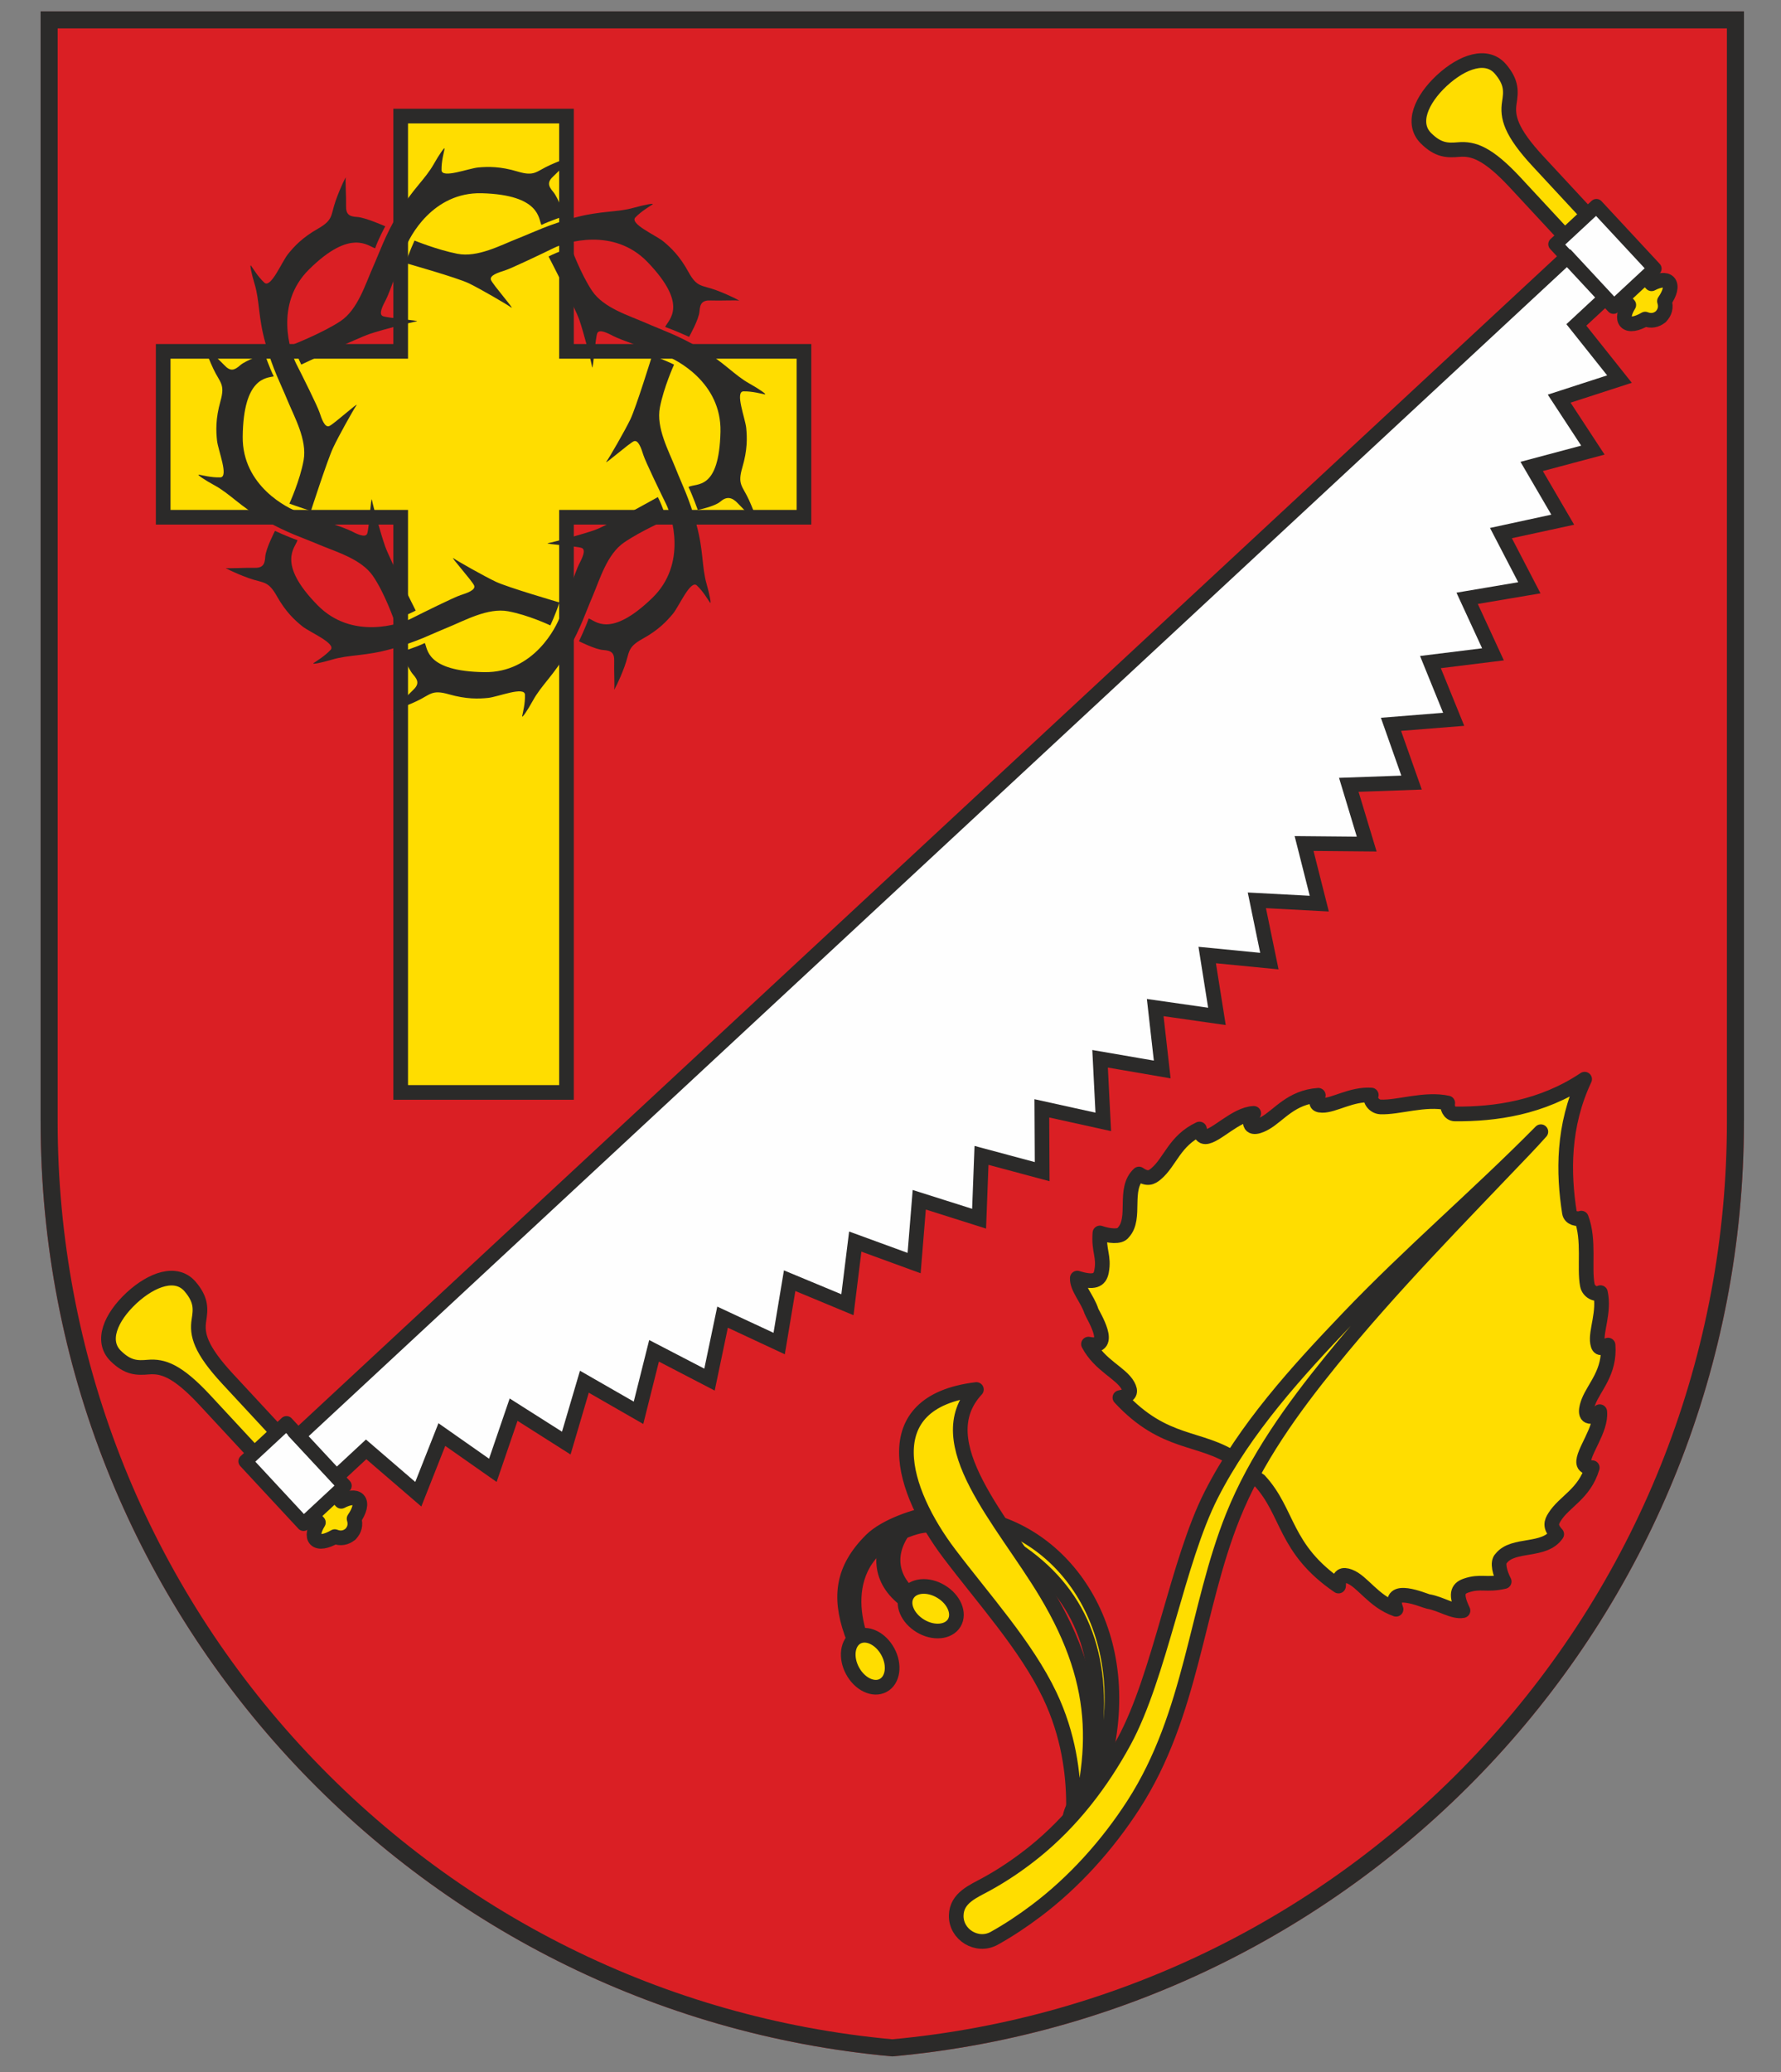
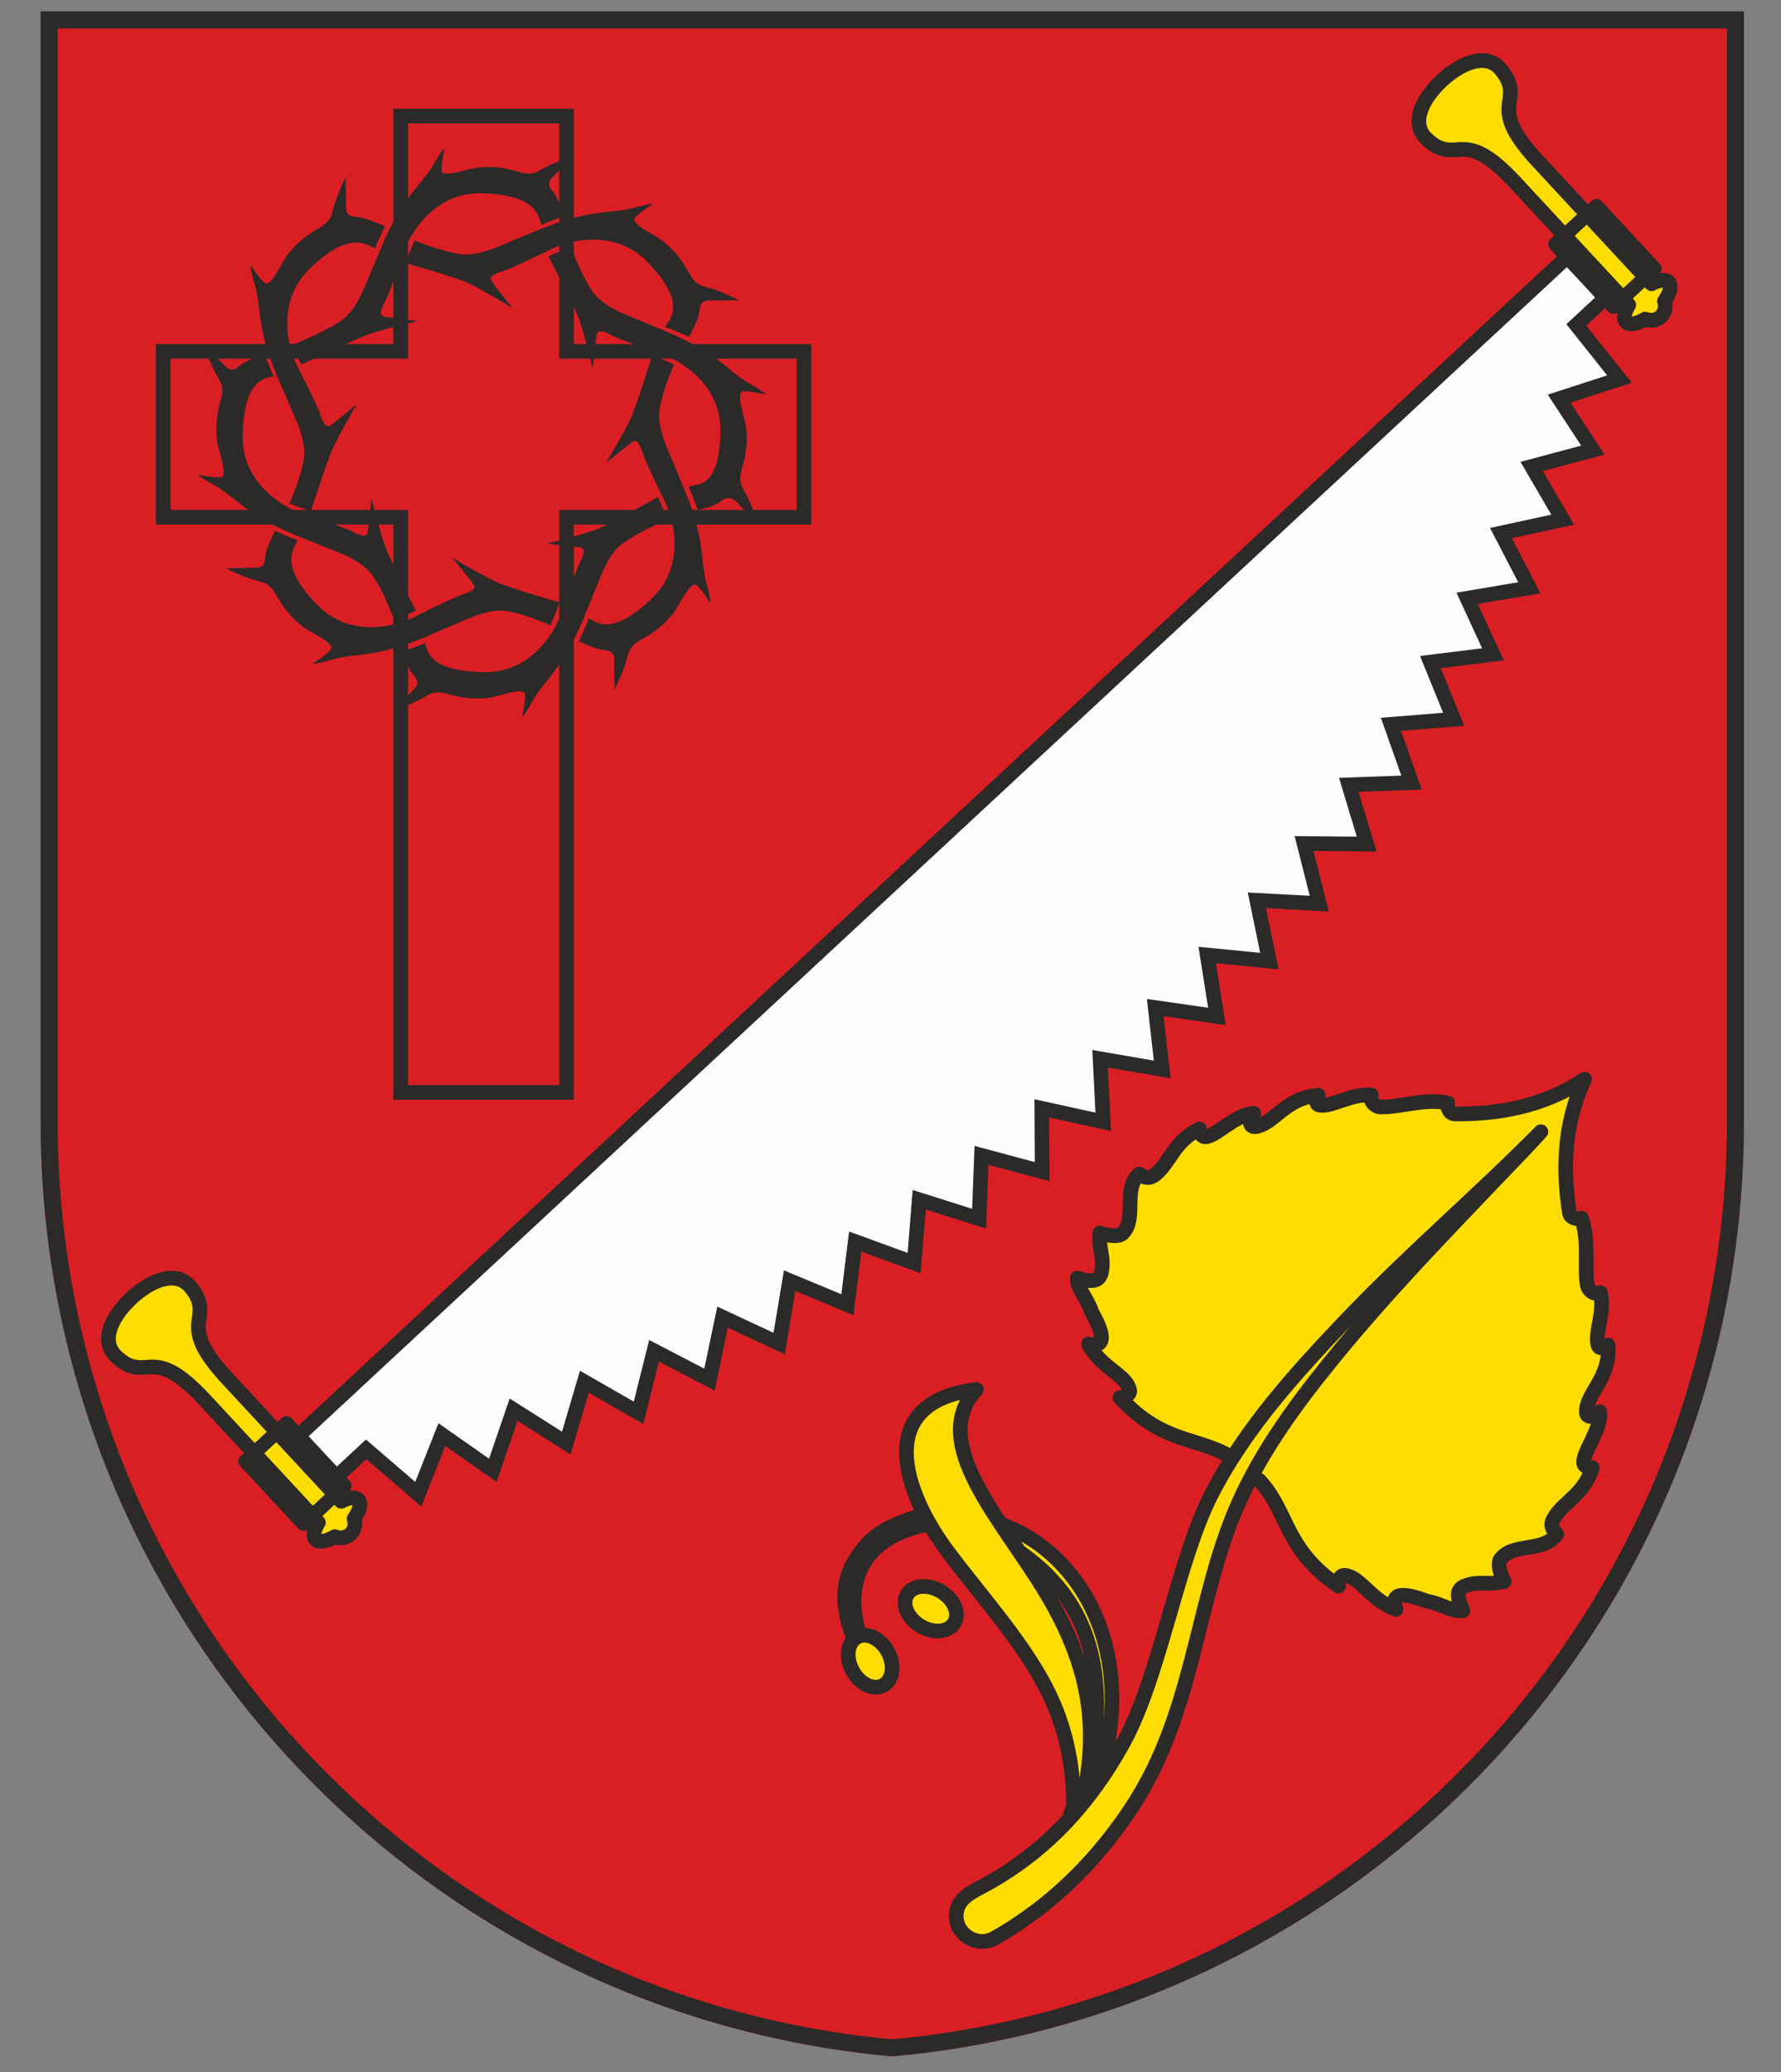
<svg xmlns="http://www.w3.org/2000/svg" xml:space="preserve" width="430px" height="500px" version="1.0" style="shape-rendering:geometricPrecision; text-rendering:geometricPrecision; image-rendering:optimizeQuality; fill-rule:evenodd; clip-rule:evenodd" viewBox="0 0 430 500">
  <rect x="0" y="0" width="430" height="500" fill="#808080" stroke="none" />
  <defs>
    <style type="text/css">
   
    .str4 {stroke:#2B2A29;stroke-width:3.54;stroke-miterlimit:10}
    .str2 {stroke:#2B2A29;stroke-width:3.54;stroke-miterlimit:4}
    .str1 {stroke:#2B2A29;stroke-width:3.39;stroke-linecap:round;stroke-linejoin:round;stroke-miterlimit:4}
    .str3 {stroke:#2B2A29;stroke-width:3.54;stroke-linecap:round;stroke-linejoin:round;stroke-miterlimit:10}
    .str0 {stroke:#2B2A29;stroke-width:3.54;stroke-linecap:round;stroke-linejoin:round;stroke-miterlimit:4}
    .fil5 {fill:none}
    .fil2 {fill:none;fill-rule:nonzero}
    .fil4 {fill:#FFDD00}
    .fil3 {fill:#FEFEFE;fill-rule:nonzero}
    .fil6 {fill:#2B2A29;fill-rule:nonzero}
    .fil1 {fill:#FFDD00;fill-rule:nonzero}
    .fil0 {fill:#DA1F24;fill-rule:nonzero}
   
  </style>
  </defs>
  <g id="pozadí">
    <path class="fil0" d="M9.8 270.44l0 -267.7 411.26 0 0 267.7 -0.01 0 0 0c0,0.08 0,0.16 0,0.24l0 0c0,118.15 -90.34,215.16 -205.62,225.56 -115.28,-10.4 -205.62,-107.41 -205.62,-225.56l0 0c0,-0.08 0,-0.16 0,-0.24l-0.01 0z" />
  </g>
  <g id="Vrstva_x0020_5">
    <path class="fil1" d="M31.77 313.21l0 0c-0.01,0.01 -0.03,0.03 -0.04,0.04 -0.01,0.01 -0.03,0.02 -0.04,0.04l0 0c-4.94,4.62 -7.39,10.31 -3.77,13.9 3.02,2.99 5.26,2.93 7.91,2.71 3.44,-0.28 6.93,0.75 13.68,8.02l27.36 29.48c-1.07,1.73 -1.39,3.3 -0.67,4.08 0.8,0.85 2.63,0.51 4.63,-0.67 1.42,0.57 2.72,0.28 3.73,-0.56l0.02 0.01c0.01,-0.01 0.02,-0.03 0.03,-0.05 0.02,-0.01 0.04,-0.02 0.05,-0.03l-0.01 -0.01c0.92,-0.95 1.3,-2.22 0.84,-3.68 1.33,-1.91 1.8,-3.72 1.01,-4.57 -0.73,-0.78 -2.32,-0.57 -4.12,0.37l-27.36 -29.49c-6.75,-7.27 -7.52,-10.82 -6.99,-14.23 0.42,-2.63 0.64,-4.86 -2.12,-8.09 -3.31,-3.88 -9.16,-1.85 -14.14,2.73z" />
    <path class="fil2 str0" d="M31.77 313.21l0 0c-0.01,0.01 -0.03,0.03 -0.04,0.04 -0.01,0.01 -0.03,0.02 -0.04,0.04l0 0c-4.94,4.62 -7.39,10.31 -3.77,13.9 3.02,2.99 5.26,2.93 7.91,2.71 3.44,-0.28 6.93,0.75 13.68,8.02l27.36 29.48c-1.07,1.73 -1.39,3.3 -0.67,4.08 0.8,0.85 2.63,0.51 4.63,-0.67 1.42,0.57 2.72,0.28 3.73,-0.56l0.02 0.01c0.01,-0.01 0.02,-0.03 0.03,-0.05 0.02,-0.01 0.04,-0.02 0.05,-0.03l-0.01 -0.01c0.92,-0.95 1.3,-2.22 0.84,-3.68 1.33,-1.91 1.8,-3.72 1.01,-4.57 -0.73,-0.78 -2.32,-0.57 -4.12,0.37l-27.36 -29.49c-6.75,-7.27 -7.52,-10.82 -6.99,-14.23 0.42,-2.63 0.64,-4.86 -2.12,-8.09 -3.31,-3.88 -9.16,-1.85 -14.14,2.73z" />
    <path class="fil1" d="M348.15 19.4l0 0c-0.02,0.01 -0.03,0.03 -0.05,0.04 -0.01,0.01 -0.03,0.03 -0.04,0.04l0 0c-4.93,4.62 -7.38,10.31 -3.76,13.9 3.02,2.99 5.25,2.93 7.91,2.71 3.43,-0.28 6.93,0.75 13.68,8.02l27.36 29.48c-1.08,1.73 -1.4,3.3 -0.67,4.08 0.79,0.85 2.62,0.52 4.63,-0.67 1.42,0.57 2.71,0.28 3.73,-0.56l0.01 0.01c0.01,-0.01 0.02,-0.03 0.04,-0.04 0.01,-0.02 0.03,-0.02 0.04,-0.04l-0.01 -0.01c0.92,-0.95 1.31,-2.22 0.84,-3.68 1.33,-1.91 1.8,-3.71 1.01,-4.57 -0.73,-0.78 -2.32,-0.57 -4.12,0.37l-27.36 -29.49c-6.75,-7.26 -7.51,-10.82 -6.98,-14.23 0.41,-2.63 0.63,-4.85 -2.13,-8.09 -3.3,-3.88 -9.16,-1.85 -14.13,2.73z" />
    <path class="fil2 str0" d="M348.15 19.4l0 0c-0.02,0.01 -0.03,0.03 -0.05,0.04 -0.01,0.01 -0.03,0.03 -0.04,0.04l0 0c-4.93,4.62 -7.38,10.31 -3.76,13.9 3.02,2.99 5.25,2.93 7.91,2.71 3.43,-0.28 6.93,0.75 13.68,8.02l27.36 29.48c-1.08,1.73 -1.4,3.3 -0.67,4.08 0.79,0.85 2.62,0.52 4.63,-0.67 1.42,0.57 2.71,0.28 3.73,-0.56l0.01 0.01c0.01,-0.01 0.02,-0.03 0.04,-0.04 0.01,-0.02 0.03,-0.02 0.04,-0.04l-0.01 -0.01c0.92,-0.95 1.31,-2.22 0.84,-3.68 1.33,-1.91 1.8,-3.71 1.01,-4.57 -0.73,-0.78 -2.32,-0.57 -4.12,0.37l-27.36 -29.49c-6.75,-7.26 -7.51,-10.82 -6.98,-14.23 0.41,-2.63 0.63,-4.85 -2.13,-8.09 -3.3,-3.88 -9.16,-1.85 -14.13,2.73z" />
-     <path class="fil3" d="M399.48 64.83l-9.93 9.22 -14.04 -15.12 9.92 -9.22 14.05 15.12z" />
    <path class="fil2 str1" d="M399.48 64.83l-9.93 9.22 -14.04 -15.12 9.92 -9.22 14.05 15.12z" />
-     <path class="fil3" d="M83.22 358.53l-9.93 9.22 -14.04 -15.12 9.92 -9.21 14.05 15.11z" />
    <path class="fil2 str1" d="M83.22 358.53l-9.93 9.22 -14.04 -15.12 9.92 -9.21 14.05 15.11z" />
    <path class="fil3" d="M378.4 61.96l-306.38 284.53 9.22 9.91 7.16 -6.65 12.59 10.83 5.69 -14.4 12.31 8.63 5.01 -14.64 12.72 8.07 4.37 -14.81 13.07 7.5 3.75 -14.96 13.39 6.95 3.15 -15.07 13.67 6.37 2.53 -15.17 13.95 5.8 1.89 -15.24 14.21 5.19 1.24 -15.28 14.45 4.57 0.58 -15.28 14.65 3.93 -0.08 -15.28 14.83 3.27 -0.77 -15.23 15 2.58 -1.69 -14.94 14.9 2.13 -2.35 -14.81 15.01 1.47 -3.02 -14.67 15.07 0.8 -3.67 -14.51 15.12 0.14 -4.32 -14.3 15.15 -0.54 -4.97 -14.06 15.14 -1.21 -5.61 -13.81 15.1 -1.87 -6.24 -13.52 15.02 -2.54 -6.86 -13.2 14.92 -3.23 -7.5 -12.85 14.78 -3.94 -8.14 -12.42 14.56 -4.72 -10.41 -13.07 7.03 -6.53 -9.22 -9.92z" />
    <path class="fil2 str2" d="M378.4 61.96l-306.38 284.53 9.22 9.91 7.16 -6.65 12.59 10.83 5.69 -14.4 12.31 8.63 5.01 -14.64 12.72 8.07 4.37 -14.81 13.07 7.5 3.75 -14.96 13.39 6.95 3.15 -15.07 13.67 6.37 2.53 -15.17 13.95 5.8 1.89 -15.24 14.21 5.19 1.24 -15.28 14.45 4.57 0.58 -15.28 14.65 3.93 -0.08 -15.28 14.83 3.27 -0.77 -15.23 15 2.58 -1.69 -14.94 14.9 2.13 -2.35 -14.81 15.01 1.47 -3.02 -14.67 15.07 0.8 -3.67 -14.51 15.12 0.14 -4.32 -14.3 15.15 -0.54 -4.97 -14.06 15.14 -1.21 -5.61 -13.81 15.1 -1.87 -6.24 -13.52 15.02 -2.54 -6.86 -13.2 14.92 -3.23 -7.5 -12.85 14.78 -3.94 -8.14 -12.42 14.56 -4.72 -10.41 -13.07 7.03 -6.53 -9.22 -9.92z" />
  </g>
  <g id="Vrstva_x0020_4">
-     <path class="fil4 str3" d="M215.73 369.43c-3.67,5.38 -3.62,12.39 3.79,17.32 0.13,0.04 1.63,-0.63 1.87,-0.76 -5.04,-3.01 -8.62,-9.88 -2.71,-17.4 -0.38,-0.16 -1.31,0.59 -1.68,0.43l-1.27 0.41z" />
    <path class="fil4 str3" d="M257.24 445.33c1.12,-10.26 2.45,-9.59 2.12,-8.79 0.31,-0.83 3.72,-6.12 5.01,-17.95 2.3,-21.14 -4.76,-35.84 -20.55,-45.62 -2.65,-1.64 -5.68,-1.43 -8.53,-1.55 -0.96,-1.42 -1.86,-2.82 -2.69,-4.23 -0.28,-0.44 -0.53,-0.89 -0.79,-1.34 22.19,1.06 41.37,23.92 35.62,54.97 -2.46,13.29 -4.94,15.53 -10.19,24.51zm-27.01 -79.53c0.37,0.7 0.76,1.4 1.18,2.07 0.68,1.14 1.4,2.28 2.15,3.42 -1.42,-0.18 -2.75,-0.57 -3.94,-1.48 -3.74,-2.86 -7.89,-1.66 -10.84,-0.52 -18.26,6.71 -12.54,25.72 -8.05,31.82 -0.39,-0.17 -1.56,0.27 -1.96,0.09 -5.33,-10.3 -6.36,-17.65 -2.61,-24.23 1.03,-1.82 2.42,-3.58 4.18,-5.33 3.46,-3.41 10.84,-5.9 15.3,-6.51 1.53,-0.2 3.07,0.68 4.59,0.67z" />
    <path class="fil4 str3" d="M206.94 395.05c-2.35,1.27 -2.85,4.91 -1.11,8.13 1.73,3.22 5.04,4.81 7.4,3.54 2.37,-1.27 2.87,-4.92 1.13,-8.13 -1.74,-3.22 -5.05,-4.81 -7.42,-3.54z" />
    <path class="fil4 str3" d="M219.04 384.8c-1.39,2.3 0.04,5.68 3.19,7.57 3.13,1.88 6.79,1.55 8.17,-0.75 1.37,-2.3 -0.06,-5.68 -3.2,-7.56 -3.12,-1.89 -6.79,-1.57 -8.16,0.74z" />
    <path class="fil4" d="M235.74 335.31c-11.91,12.81 6.33,31.58 16.8,49.05 13.9,23.14 12.57,40.26 5.53,62.5 0,0 4.51,-18.6 -4.63,-37.78 -5.68,-11.9 -15.91,-23.13 -24.22,-34.13 -11.42,-15.07 -18.43,-36.62 6.52,-39.64z" />
    <path class="fil5 str3" d="M235.74 335.31c-11.91,12.81 6.33,31.58 16.8,49.05 13.9,23.14 12.57,40.26 5.53,62.5 0,0 4.51,-18.6 -4.63,-37.78 -5.68,-11.9 -15.91,-23.13 -24.22,-34.13 -11.42,-15.07 -18.43,-36.62 6.52,-39.64z" />
    <path class="fil4" d="M271.21 297.42c3.25,-3.49 -0.14,-10.49 3.78,-14.11 2.04,1.4 3.07,0.85 4.15,-0.07 3.42,-2.89 4.44,-7.97 10.46,-10.79 0.23,1.43 0.76,1.87 1.41,1.87 2.52,-0.02 7.32,-5.47 11.69,-5.65 -0.56,0.58 -0.8,1.25 -0.84,1.84 -0.14,2.33 2.48,1.14 3.62,0.49 3.32,-1.89 6.26,-6.23 12.81,-6.69 -0.48,1.56 -0.85,2.4 0.93,2.43 2.82,0.07 7.1,-2.81 11.86,-2.49 -0.51,1.19 0.7,2.8 2.22,2.87 4.32,0.19 10.74,-2.17 16.24,-0.95 -0.22,0.97 0.37,2.63 1.74,2.64 9.66,0.08 20.96,-1.46 31.31,-8.39 -5.32,11.26 -5.17,22.66 -3.67,32.21 0.21,1.35 1.94,1.68 2.87,1.32 2.02,5.27 0.63,11.97 1.46,16.2 0.29,1.51 2.06,2.46 3.16,1.78 1.02,4.67 -1.19,9.33 -0.71,12.11 0.29,1.75 1.07,1.26 2.55,0.55 0.51,6.55 -3.35,10.1 -4.73,13.67 -0.47,1.21 -1.27,3.99 1.02,3.5 0.57,-0.13 1.2,-0.46 1.7,-1.1 0.46,4.34 -4.23,9.9 -3.87,12.39 0.1,0.64 0.61,1.1 2.06,1.12 -1.9,6.37 -6.77,8.14 -9.12,11.94 -0.76,1.2 -1.15,2.31 0.54,4.11 -3.01,4.41 -10.43,2.09 -13.4,5.83 -1.05,0.94 -0.32,3.57 0.72,5.6 -4.37,1 -5.69,-0.25 -9.26,0.99 -2.06,0.72 -2.53,2.21 -0.69,6.02 -2.34,0.46 -5.35,-1.7 -8.38,-2.19 -0.9,-0.15 -10.13,-4.32 -7.78,1.87 -5.52,-1.93 -8.07,-6.74 -11.28,-7.93 -1.57,-0.56 -2.56,-0.34 -2.61,2.33 -13.18,-8.99 -11.97,-17.8 -19.08,-25.47l-0.04 0.04 -5.69 -4.9 0.05 -0.05c-8.64,-5.9 -17.17,-3.39 -28.02,-15.1 2.64,-0.45 2.71,-1.46 1.92,-2.92 -1.64,-3.01 -6.78,-4.82 -9.51,-9.99 6.48,1.41 0.98,-7.1 0.7,-7.97 -0.93,-2.92 -3.51,-5.58 -3.4,-7.96 4.04,1.25 5.44,0.57 5.85,-1.58 0.7,-3.71 -0.73,-4.83 -0.39,-9.31 2.17,0.74 4.88,1.07 5.65,-0.11z" />
    <path class="fil5 str3" d="M271.21 297.42c3.25,-3.49 -0.14,-10.49 3.78,-14.11 2.04,1.4 3.07,0.85 4.15,-0.07 3.42,-2.89 4.44,-7.97 10.46,-10.79 0.23,1.43 0.76,1.87 1.41,1.87 2.52,-0.02 7.32,-5.47 11.69,-5.65 -0.56,0.58 -0.8,1.25 -0.84,1.84 -0.14,2.33 2.48,1.14 3.62,0.49 3.32,-1.89 6.26,-6.23 12.81,-6.69 -0.48,1.56 -0.85,2.4 0.93,2.43 2.82,0.07 7.1,-2.81 11.86,-2.49 -0.51,1.19 0.7,2.8 2.22,2.87 4.32,0.19 10.74,-2.17 16.24,-0.95 -0.22,0.97 0.37,2.63 1.74,2.64 9.66,0.08 20.96,-1.46 31.31,-8.39 -5.32,11.26 -5.17,22.66 -3.67,32.21 0.21,1.35 1.94,1.68 2.87,1.32 2.02,5.27 0.63,11.97 1.46,16.2 0.29,1.51 2.06,2.46 3.16,1.78 1.02,4.67 -1.19,9.33 -0.71,12.11 0.29,1.75 1.07,1.26 2.55,0.55 0.51,6.55 -3.35,10.1 -4.73,13.67 -0.47,1.21 -1.27,3.99 1.02,3.5 0.57,-0.13 1.2,-0.46 1.7,-1.1 0.46,4.34 -4.23,9.9 -3.87,12.39 0.1,0.64 0.61,1.1 2.06,1.12 -1.9,6.37 -6.77,8.14 -9.12,11.94 -0.76,1.2 -1.15,2.31 0.54,4.11 -3.01,4.41 -10.43,2.09 -13.4,5.83 -1.05,0.94 -0.32,3.57 0.72,5.6 -4.37,1 -5.69,-0.25 -9.26,0.99 -2.06,0.72 -2.53,2.21 -0.69,6.02 -2.34,0.46 -5.35,-1.7 -8.38,-2.19 -0.9,-0.15 -10.13,-4.32 -7.78,1.87 -5.52,-1.93 -8.07,-6.74 -11.28,-7.93 -1.57,-0.56 -2.56,-0.34 -2.61,2.33 -13.18,-8.99 -11.97,-17.8 -19.08,-25.47l-0.04 0.04 -5.69 -4.9 0.05 -0.05c-8.64,-5.9 -17.17,-3.39 -28.02,-15.1 2.64,-0.45 2.71,-1.46 1.92,-2.92 -1.64,-3.01 -6.78,-4.82 -9.51,-9.99 6.48,1.41 0.98,-7.1 0.7,-7.97 -0.93,-2.92 -3.51,-5.58 -3.4,-7.96 4.04,1.25 5.44,0.57 5.85,-1.58 0.7,-3.71 -0.73,-4.83 -0.39,-9.31 2.17,0.74 4.88,1.07 5.65,-0.11z" />
    <path class="fil1" d="M372.02 273.1c-15.16,15.35 -31.62,29.34 -46.54,44.96 -12.35,12.92 -24.85,26.59 -33.03,42.64 -8.19,16.07 -12.4,43.62 -21.05,59.53 -5.52,10.14 -12.65,19.39 -21.66,26.66 -3.65,2.93 -7.48,5.54 -11.58,7.79 -3.16,1.74 -7.19,3.27 -7.29,7.53 -0.12,4.68 5.06,7.8 9.16,5.54 3.49,-1.94 6.88,-4.2 10.07,-6.6 9.2,-6.9 17.3,-15.92 23.58,-25.66 14.12,-21.89 15.03,-47.27 24,-69.6 5.55,-13.83 14.39,-26.01 23.69,-37.47 14.59,-17.98 30.87,-34.42 46.82,-51.17 1.3,-1.37 2.58,-2.74 3.83,-4.15z" />
    <path class="fil2 str3" d="M372.02 273.1c-15.16,15.35 -31.62,29.34 -46.54,44.96 -12.35,12.92 -24.85,26.59 -33.03,42.64 -8.19,16.07 -12.4,43.62 -21.05,59.53 -5.52,10.14 -12.65,19.39 -21.66,26.66 -3.65,2.93 -7.48,5.54 -11.58,7.79 -3.16,1.74 -7.19,3.27 -7.29,7.53 -0.12,4.68 5.06,7.8 9.16,5.54 3.49,-1.94 6.88,-4.2 10.07,-6.6 9.2,-6.9 17.3,-15.92 23.58,-25.66 14.12,-21.89 15.03,-47.27 24,-69.6 5.55,-13.83 14.39,-26.01 23.69,-37.47 14.59,-17.98 30.87,-34.42 46.82,-51.17 1.3,-1.37 2.58,-2.74 3.83,-4.15z" />
-     <path class="fil1" d="M194.11 84.79l-57.34 0 0 -56.78 -40.03 0 0 56.78 -57.34 0 0 40.03 57.34 0 0 138.8 40.03 0 0 -138.8 57.34 0 0 -40.03z" />
    <path class="fil2 str4" d="M194.11 84.79l-57.34 0 0 -56.78 -40.03 0 0 56.78 -57.34 0 0 40.03 57.34 0 0 138.8 40.03 0 0 -138.8 57.34 0 0 -40.03z" />
    <path class="fil6" d="M82.2 77.5c-4.16,2.76 -11.23,5.56 -11.23,5.56 0,0 0.48,2.33 1.76,4.92 0,0 13.53,-6.38 16.51,-7.39 2.98,-1.01 9.98,-2.81 11.31,-3.02 1.33,-0.21 -7.09,-0.8 -8.14,-1.29 -1.05,-0.49 0,-2.52 0.76,-3.95 0.78,-1.44 3.61,-9.33 4.62,-12.24 1.01,-2.9 6.68,-13.77 18.53,-13.46 14.32,0.39 13.67,6.38 14.4,7.65 2.13,-1.02 5.58,-2.15 5.58,-2.15 0,0 -1.49,-4.38 -2.75,-5.84 -1.26,-1.47 -1.43,-2.42 0.11,-3.81 1.53,-1.4 4.37,-4.48 4.82,-4.72 0.45,-0.25 -2.24,0.52 -5.66,2.06 -3.43,1.54 -3.67,2.83 -7.87,1.57 -4.19,-1.26 -7.13,-1.19 -9.47,-0.98 -2.34,0.21 -8.85,2.77 -8.88,0.63 -0.04,-2.13 0.59,-4.33 0.73,-5.1 0.14,-0.77 -1.43,1.57 -2.58,3.62 -2.13,3.78 -5.24,6.16 -8.56,11.86 -3.39,5.82 -4.38,9.06 -6.19,13.15 -1.82,4.09 -3.64,10.17 -7.8,12.93z" />
    <path class="fil6" d="M110.42 61.24c-4.9,-0.96 -10.34,-3.19 -10.34,-3.19 0,0 -1.24,2.69 -2.15,5.44 0,0 12.49,3.52 15.32,4.9 2.83,1.38 9.08,5.02 10.17,5.81 1.09,0.78 -4.48,-5.56 -4.88,-6.65 -0.41,-1.09 1.77,-1.79 3.32,-2.27 1.55,-0.48 9.12,-4.1 11.88,-5.45 2.76,-1.36 14.44,-5.11 22.64,3.45 9.92,10.34 5.09,13.79 4.21,15.62 2.23,0.78 5.78,2.39 5.78,2.39 0,0 2.38,-4.21 2.51,-6.14 0.14,-1.93 0.68,-2.73 2.76,-2.64 2.07,0.09 6.25,-0.11 6.74,0.04 0.5,0.14 -1.95,-1.2 -5.47,-2.52 -3.52,-1.31 -4.6,-0.57 -6.7,-4.41 -2.1,-3.84 -4.24,-5.86 -6.05,-7.36 -1.81,-1.49 -8.23,-4.25 -6.76,-5.79 1.48,-1.54 3.47,-2.67 4.11,-3.11 0.64,-0.45 -2.12,0.11 -4.39,0.75 -4.17,1.19 -8.05,0.7 -14.42,2.42 -6.5,1.75 -9.48,3.36 -13.64,5 -4.17,1.63 -9.74,4.68 -14.64,3.71z" />
    <path class="fil6" d="M179.51 94.44c2.13,-0.04 4.33,0.58 5.1,0.72 0.77,0.13 -1.57,-1.43 -3.63,-2.58 -3.79,-2.11 -6.18,-5.21 -11.89,-8.51 -5.83,-3.37 -9.08,-4.34 -13.17,-6.14 -4.1,-1.8 -10.19,-3.6 -12.97,-7.74 -2.78,-4.15 -5.07,-10.47 -5.07,-10.47 0,0 -2.85,0.87 -5.44,2.17 0,0 6.43,12.37 7.45,15.35 1.02,2.97 2.85,9.97 3.06,11.3 0.22,1.33 0.78,-7.1 1.26,-8.15 0.49,-1.05 2.52,-0.01 3.96,0.75 1.43,0.76 9.34,3.57 12.25,4.57 2.91,1 13.8,6.62 13.53,18.47 -0.33,14.32 -5.78,12.29 -7.72,13.33 1.02,2.13 2.24,5.54 2.24,5.54 0,0 4.07,-0.79 5.53,-2.06 1.47,-1.26 2.77,-1.02 4.18,0.51 1.4,1.53 4.49,4.35 4.74,4.8 0.24,0.46 -0.54,-2.23 -2.09,-5.65 -1.55,-3.42 -2.84,-3.66 -1.6,-7.86 1.24,-4.2 1.16,-7.13 0.94,-9.47 -0.22,-2.34 -2.8,-8.84 -0.66,-8.88z" />
    <path class="fil6" d="M168.15 126.59c-1.78,-6.5 -3.41,-9.47 -5.05,-13.63 -1.65,-4.16 -4.72,-9.72 -3.78,-14.62 0.94,-4.9 3.42,-10.35 3.42,-10.35 0,0 -2.54,-1.27 -5.3,-2.17 0,0 -3.88,12.55 -5.25,15.38 -1.37,2.84 -4.99,9.09 -5.77,10.19 -0.78,1.09 5.54,-4.5 6.63,-4.91 1.08,-0.4 1.79,1.76 2.28,3.31 0.48,1.56 4.14,9.11 5.5,11.87 1.36,2.75 5.16,14.42 -3.36,22.65 -10.31,9.95 -13.83,5.34 -15.34,4.94 -0.78,2.23 -2.34,5.49 -2.34,5.49 0,0 3.93,1.99 5.86,2.12 1.93,0.13 2.72,0.66 2.64,2.74 -0.07,2.08 0.14,6.25 0,6.75 -0.15,0.49 1.19,-1.97 2.49,-5.49 1.3,-3.52 0.55,-4.6 4.38,-6.72 3.84,-2.11 5.84,-4.26 7.34,-6.07 1.49,-1.82 4.22,-8.25 5.76,-6.78 1.55,1.46 2.68,3.46 3.13,4.09 0.45,0.64 -0.12,-2.12 -0.77,-4.38 -1.21,-4.17 -0.73,-8.05 -2.47,-14.41z" />
    <path class="fil6" d="M150.69 130.9c4.12,-2.82 10.24,-5.47 10.24,-5.47 0,0 -0.78,-2.91 -2.1,-5.48 0,0 -12.25,6.9 -15.22,7.95 -2.97,1.04 -9.95,2.93 -11.27,3.16 -1.33,0.23 7.1,0.71 8.16,1.19 1.05,0.48 0.03,2.52 -0.72,3.96 -0.75,1.44 -3.48,9.38 -4.46,12.29 -0.98,2.92 -6.51,13.86 -18.36,13.7 -14.32,-0.2 -13.67,-5.82 -14.4,-7.03 -2.12,1.04 -5.63,2.1 -5.63,2.1 0,0 1.53,4.04 2.81,5.49 1.28,1.46 1.46,2.4 -0.06,3.81 -1.52,1.42 -4.31,4.54 -4.76,4.79 -0.45,0.25 2.23,-0.56 5.64,-2.14 3.4,-1.58 3.63,-2.88 7.84,-1.67 4.21,1.2 7.15,1.1 9.48,0.86 2.34,-0.24 8.81,-2.88 8.87,-0.75 0.07,2.13 -0.53,4.35 -0.67,5.12 -0.13,0.77 1.42,-1.59 2.55,-3.66 2.08,-3.81 5.15,-6.22 8.4,-11.96 3.32,-5.87 4.26,-9.12 6.03,-13.23 1.76,-4.12 3.5,-10.22 7.63,-13.03z" />
    <path class="fil6" d="M122.68 147.51c4.91,0.9 10.19,3.41 10.19,3.41 0,0 1.32,-2.78 2.19,-5.54 0,0 -12.46,-3.63 -15.31,-4.98 -2.84,-1.34 -9.13,-4.9 -10.24,-5.67 -1.1,-0.77 4.56,5.5 4.97,6.58 0.42,1.08 -1.74,1.81 -3.29,2.31 -1.55,0.5 -9.07,4.22 -11.82,5.61 -2.74,1.39 -14.37,5.29 -22.68,-3.17 -10.04,-10.21 -5.34,-13.94 -4.86,-15.71 -2.24,-0.75 -5.44,-2.24 -5.44,-2.24 0,0 -2.23,4.32 -2.35,6.25 -0.11,1.93 -0.64,2.73 -2.72,2.67 -2.07,-0.06 -6.25,0.19 -6.74,0.05 -0.5,-0.14 1.97,1.17 5.5,2.44 3.54,1.27 4.61,0.51 6.76,4.33 2.15,3.82 4.31,5.8 6.14,7.28 1.83,1.47 8.29,4.14 6.83,5.7 -1.45,1.56 -3.44,2.71 -4.07,3.17 -0.63,0.46 2.12,-0.14 4.38,-0.81 4.15,-1.25 8.04,-0.81 14.39,-2.6 6.48,-1.84 9.43,-3.49 13.58,-5.17 4.15,-1.69 9.68,-4.81 14.59,-3.91z" />
    <path class="fil6" d="M76.97 131.41c4.12,1.75 10.24,3.46 13.07,7.58 2.83,4.11 5.08,10.59 5.08,10.59 0,0 2.67,-0.91 5.25,-2.24 0,0 -6.31,-12.48 -7.36,-15.44 -1.06,-2.97 -2.98,-9.94 -3.21,-11.26 -0.23,-1.33 -0.69,7.11 -1.16,8.16 -0.47,1.06 -2.51,0.04 -3.96,-0.7 -1.45,-0.75 -9.39,-3.45 -12.31,-4.41 -2.92,-0.97 -13.89,-6.45 -13.77,-18.3 0.15,-14.33 5.75,-14.16 7.5,-14.56 -1.05,-2.11 -2.2,-5.44 -2.2,-5.44 0,0 -4.48,1.49 -5.93,2.77 -1.45,1.29 -2.39,1.48 -3.81,-0.04 -1.43,-1.51 -4.55,-4.29 -4.8,-4.74 -0.26,-0.45 0.56,2.23 2.15,5.63 1.6,3.4 2.9,3.62 1.71,7.83 -1.19,4.22 -1.07,7.15 -0.82,9.49 0.25,2.34 2.91,8.8 0.78,8.87 -2.14,0.07 -4.35,-0.52 -5.12,-0.65 -0.77,-0.13 1.59,1.41 3.67,2.53 3.81,2.06 6.24,5.13 11.99,8.36 5.88,3.29 9.13,4.22 13.25,5.97z" />
-     <path class="fil6" d="M64.12 82.91c1.86,6.47 3.53,9.42 5.23,13.56 1.7,4.14 4.84,9.66 3.96,14.57 -0.88,4.92 -3.44,10.49 -3.44,10.49 0,0 2.44,0.9 5.2,1.76 0,0 4,-12.35 5.34,-15.2 1.33,-2.85 4.87,-9.16 5.63,-10.26 0.77,-1.11 -5.48,4.57 -6.56,4.99 -1.08,0.42 -1.82,-1.74 -2.33,-3.28 -0.5,-1.55 -4.25,-9.06 -5.65,-11.79 -1.39,-2.74 -5.34,-14.35 3.08,-22.7 10.17,-10.08 14.36,-5.56 16,-5.14 0.75,-2.24 2.44,-5.3 2.44,-5.3 0,0 -4.86,-2.15 -6.79,-2.25 -1.93,-0.11 -2.73,-0.63 -2.68,-2.71 0.06,-2.08 -0.21,-6.25 -0.07,-6.75 0.13,-0.5 -1.17,1.98 -2.43,5.52 -1.25,3.54 -0.49,4.61 -4.29,6.77 -3.81,2.16 -5.79,4.33 -7.26,6.17 -1.47,1.84 -4.12,8.3 -5.68,6.85 -1.57,-1.45 -2.72,-3.42 -3.18,-4.06 -0.46,-0.63 0.14,2.13 0.83,4.38 1.26,4.15 0.83,8.04 2.65,14.38z" />
+     <path class="fil6" d="M64.12 82.91c1.86,6.47 3.53,9.42 5.23,13.56 1.7,4.14 4.84,9.66 3.96,14.57 -0.88,4.92 -3.44,10.49 -3.44,10.49 0,0 2.44,0.9 5.2,1.76 0,0 4,-12.35 5.34,-15.2 1.33,-2.85 4.87,-9.16 5.63,-10.26 0.77,-1.11 -5.48,4.57 -6.56,4.99 -1.08,0.42 -1.82,-1.74 -2.33,-3.28 -0.5,-1.55 -4.25,-9.06 -5.65,-11.79 -1.39,-2.74 -5.34,-14.35 3.08,-22.7 10.17,-10.08 14.36,-5.56 16,-5.14 0.75,-2.24 2.44,-5.3 2.44,-5.3 0,0 -4.86,-2.15 -6.79,-2.25 -1.93,-0.11 -2.73,-0.63 -2.68,-2.71 0.06,-2.08 -0.21,-6.25 -0.07,-6.75 0.13,-0.5 -1.17,1.98 -2.43,5.52 -1.25,3.54 -0.49,4.61 -4.29,6.77 -3.81,2.16 -5.79,4.33 -7.26,6.17 -1.47,1.84 -4.12,8.3 -5.68,6.85 -1.57,-1.45 -2.72,-3.42 -3.18,-4.06 -0.46,-0.63 0.14,2.13 0.83,4.38 1.26,4.15 0.83,8.04 2.65,14.38" />
  </g>
  <g id="ťtít_x0020_plocha_x0020_kopie">
    <path class="fil6" d="M9.8 2.74l0 267.7 0.01 0c0,0.08 0,0.16 0,0.24 0,118.15 90.34,215.16 205.62,225.56 115.28,-10.4 205.62,-107.41 205.62,-225.56 0,-0.08 0,-0.16 0,-0.24l0.01 0 0 -267.7 -411.26 0zm407.14 4.12l0 259.46 0 0 0 4.12 0 0.24c0,55.87 -20.78,109.29 -58.5,150.41 -37.41,40.77 -88.19,65.98 -143.01,71.02 -54.83,-5.04 -105.6,-30.25 -143.01,-71.02 -37.73,-41.12 -58.5,-94.54 -58.5,-150.46l0 -0.19 0 -4.12 0 -259.46 403.02 0z" />
  </g>
</svg>